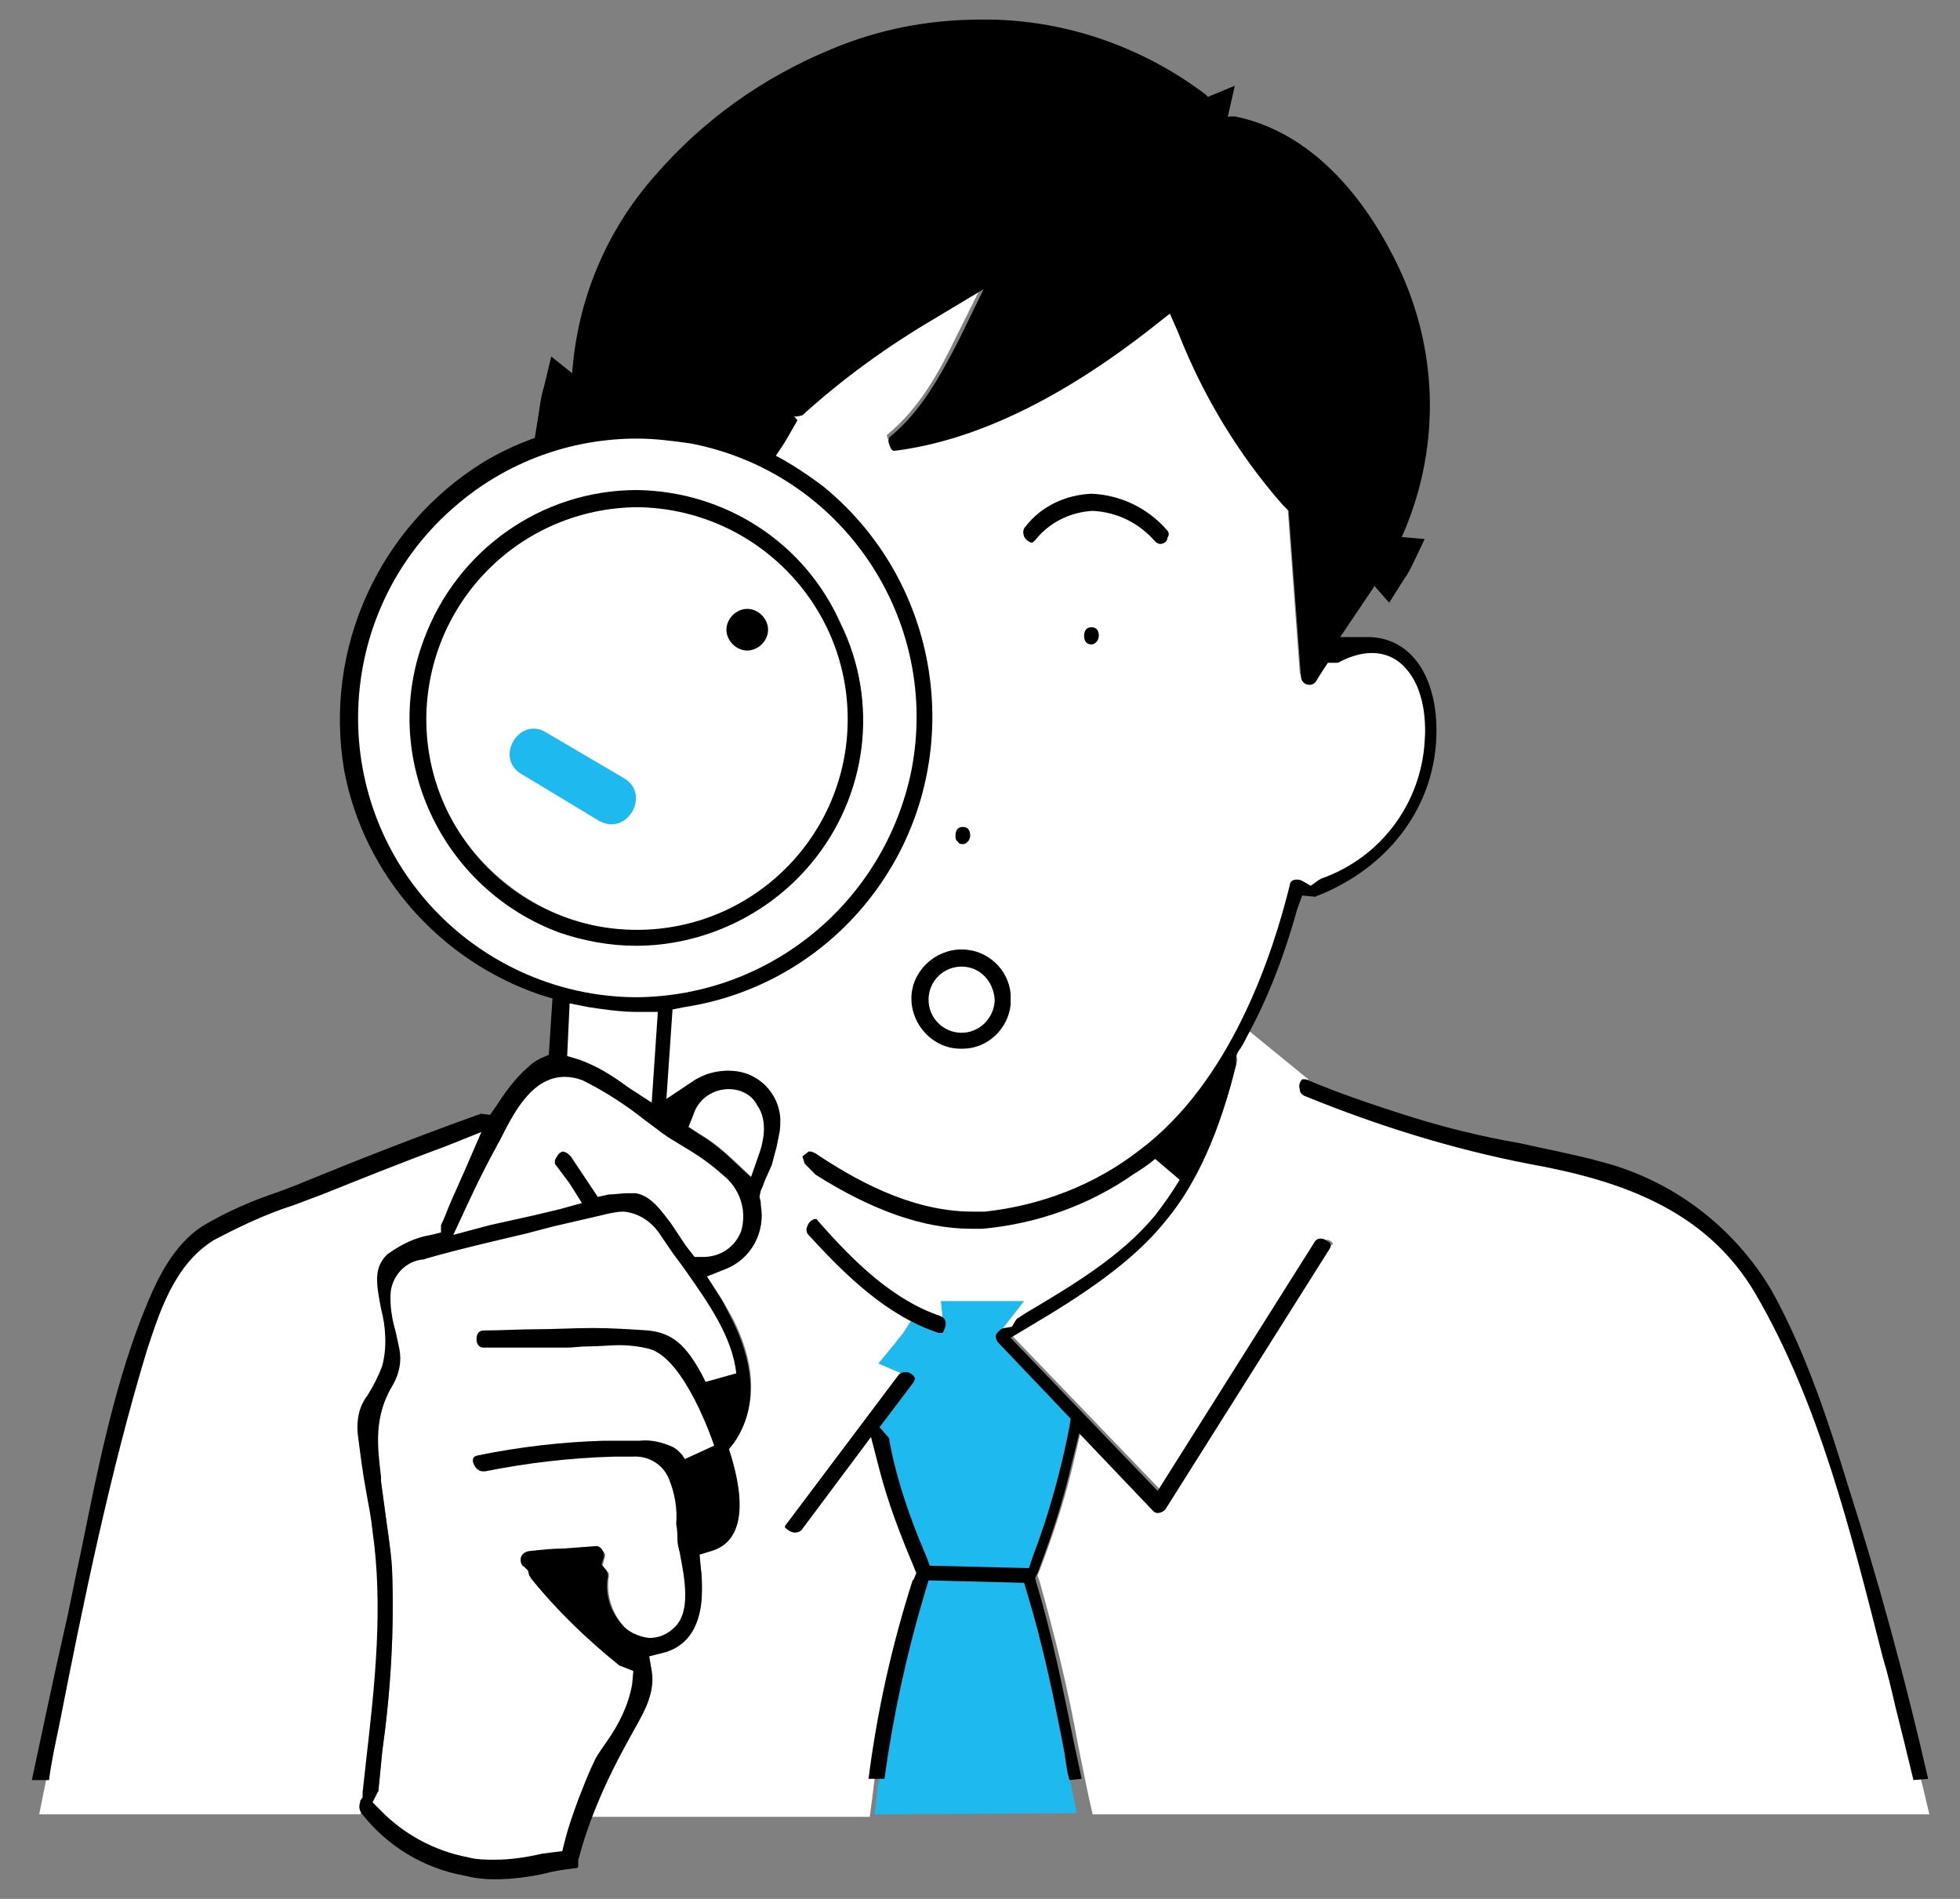
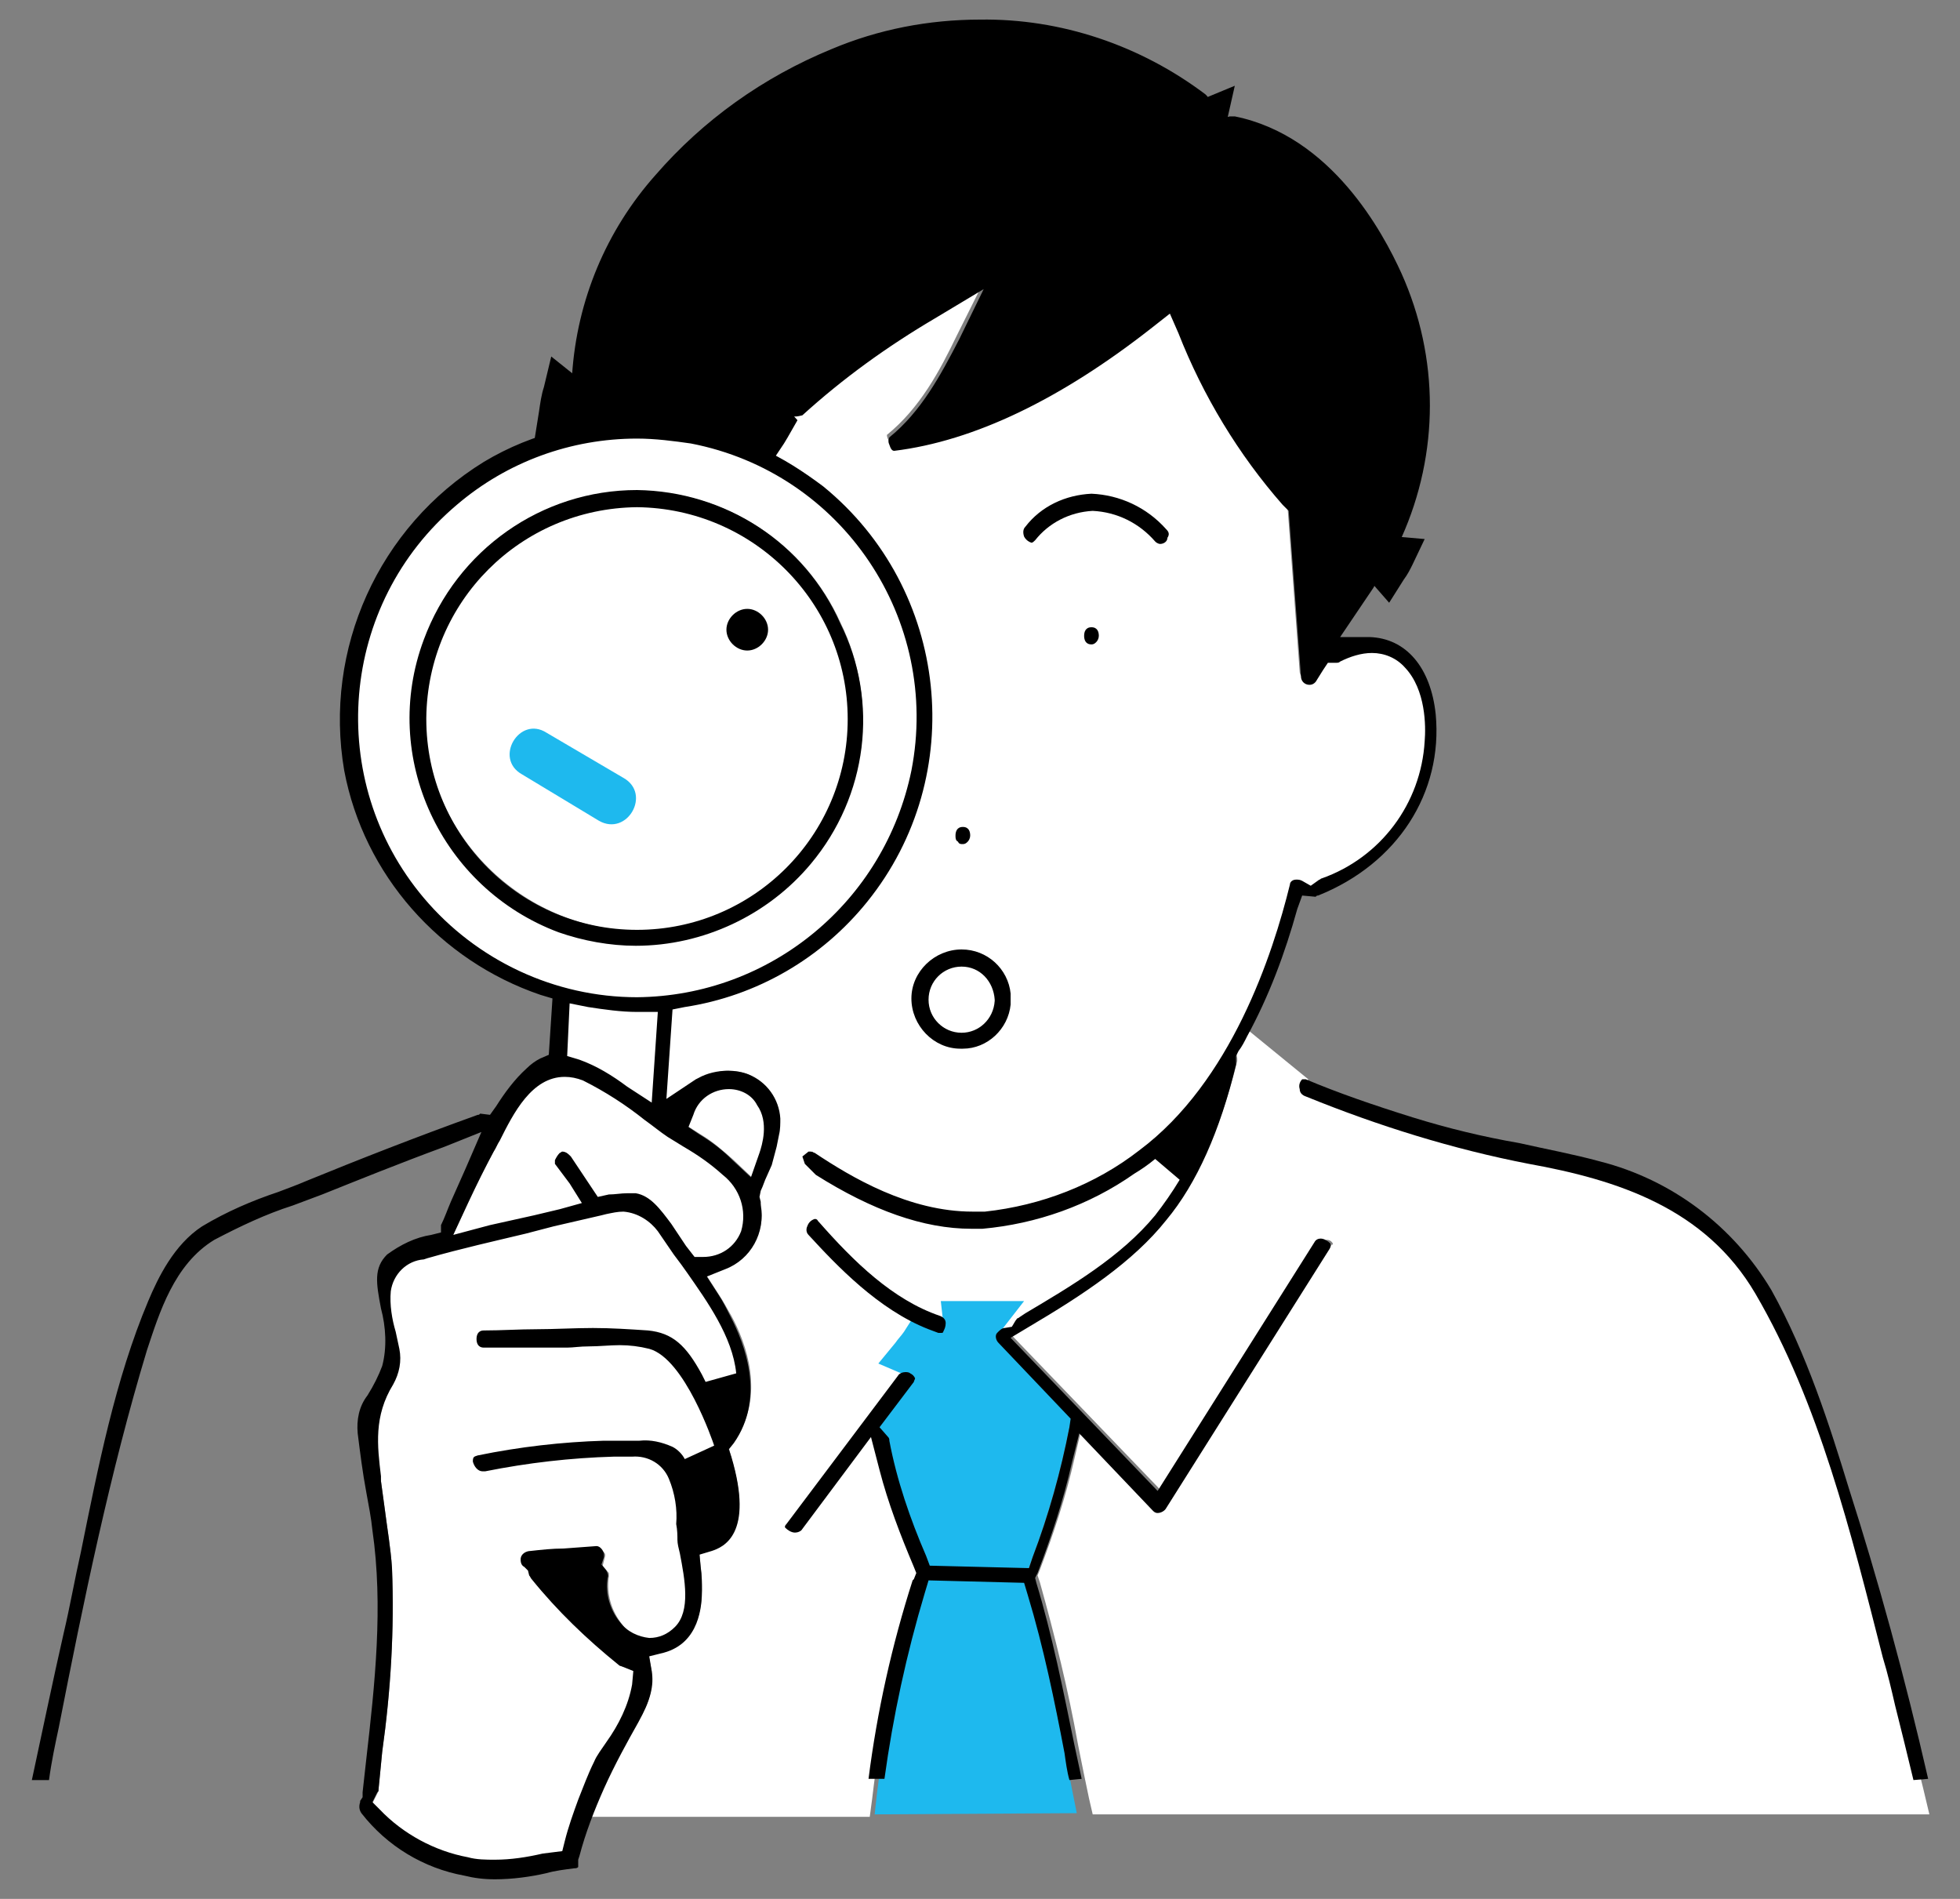
<svg xmlns="http://www.w3.org/2000/svg" version="1.1" id="レイヤー_1" x="0px" y="0px" viewBox="0 0 160 155" width="160" height="155" style="enable-background:new 0 0 160 155;" xml:space="preserve">
  <rect x="0" y="0" width="160" height="155" fill="#808080" stroke="none" />
  <style type="text/css">
	.st0{fill:#FFFFFF;}
	.st1{fill:#1EB9EE;}
</style>
  <g id="レイヤー_1_1_">
    <path class="st0" d="M50.3,142.4c1.1-1.4,1.8-3.1,2.2-4.9l0.2-1.3l-1.2-0.5c-0.1,0-0.1,0-0.2-0.1c-2.6-2.1-4.9-4.4-7-7   c0-0.1-0.1-0.1-0.1-0.2L44,128l-0.4-0.3c-0.1-0.1-0.2-0.2-0.2-0.3c0-0.3,0.4-0.3,0.5-0.3l2.7-0.3l2.6-0.2c0.1,0.1,0.2,0.2,0.2,0.3   c0,0,0,0.1,0,0.1l-0.2,0.8l0.5,0.6c0,0.1,0,0.2,0,0.3c-0.2,1.4,0.2,2.8,1.1,3.9c0.6,0.9,1.6,1.4,2.7,1.4c0.9,0,1.7-0.4,2.3-1   c1.5-1.4,0.9-4.1,0.5-6.3c-0.1-0.4-0.2-0.8-0.2-1s0-0.8,0-1.2c0.1-1.3-0.1-2.6-0.6-3.8c-0.6-1.3-1.9-2.1-3.3-2c-0.3,0-0.5,0-0.8,0   s-0.4,0-0.7,0c-3.6,0-7.2,0.4-10.7,1.1H40c-0.1,0-0.2-0.1-0.3-0.2c-0.1-0.1-0.1-0.3-0.1-0.4h0.1c3.4-0.7,6.8-1.1,10.3-1.2h1.2   c0.4,0,0.8,0,1.2,0c0.9-0.1,1.7,0.1,2.5,0.5c0.4,0.2,0.7,0.5,0.9,0.9l3-1.4c-0.2-0.7-2.5-7.2-5.5-8.1c-0.8-0.2-1.7-0.3-2.5-0.3   c-0.8,0-1.7,0.1-2.5,0.1s-1.3,0.1-1.8,0.1h-6.8c-0.1,0-0.3,0-0.3-0.3s0.2-0.3,0.3-0.3c1.4,0,2.9-0.1,4.3-0.1s3-0.1,4.5-0.1   c1.5,0,3,0,4.5,0.2c1.8,0.2,2.9,1.2,4.1,3.4l0.3,0.6l3.2-0.9c-0.3-3.1-2.4-6-4.1-8.4L56,103l-0.6-0.8l-1.3-1.9   c-0.6-1.1-1.7-1.9-3-2c-0.5,0-1,0.1-1.5,0.2l-0.4,0.1c-1.3,0.3-2.7,0.6-3.9,0.9l-2.3,0.6c-2.5,0.6-5.2,1.2-8,2l-0.3,0.1   c-1.5,0.2-2.7,1.4-2.9,2.9c-0.1,1.2,0,2.4,0.4,3.5c0.1,0.4,0.2,0.9,0.3,1.4c0.2,0.9,0,1.9-0.4,2.7c-1.7,2.7-1.4,5.2-1.1,7.8   l0.1,0.4c0.1,0.7,0.2,1.5,0.3,2.2c0.2,1.6,0.5,3.3,0.6,4.9c0.2,5-0.1,10-0.8,15c-0.1,1-0.2,2.1-0.3,3v0.1c0,0.1,0,0.1,0,0.1l-0.5,1   l0.8,0.8c2,2.1,4.6,3.5,7.4,4c0.8,0.2,1.5,0.2,2.3,0.2c1.3,0,2.7-0.2,4-0.5l0.8-0.1l1-0.2l0.3-1c0.3-1.1,0.7-2.2,1.1-3.4   s0.8-2,1.3-3C49.7,143.4,50,142.9,50.3,142.4z" />
    <path class="st0" d="M46.1,94.1c0.2,0,0.3,0.1,0.4,0.3l2.3,3.5l1.2-0.2c0.5-0.1,0.9-0.2,1.4-0.2c0.2,0,0.4,0,0.6,0   c1.1,0.2,1.7,1,2.7,2.4l0.2,0.3l1.1,1.6l0.7,1l0.9-0.1c1.5,0,2.8-0.9,3.4-2.3c0.5-1.8-0.1-3.8-1.5-5c-1-0.9-2.1-1.7-3.2-2.3   c-0.4-0.3-0.9-0.6-1.3-0.8c-0.6-0.4-1.2-0.9-1.9-1.4c-1.5-1.2-3.2-2.3-5-3.2c-0.5-0.2-1.1-0.4-1.6-0.4c-2.9,0-4.5,3.2-5.6,5.4   c-0.2,0.3-0.3,0.6-0.4,0.9c-0.7,1.3-1.4,2.7-2.1,4.2l-1.5,3.2l3.4-0.8c1.2-0.3,2.4-0.6,3.5-0.8l2.1-0.5l2.4-0.6l-2.4-3.7   C45.8,94.4,45.9,94.2,46.1,94.1z" />
    <path class="st0" d="M52.2,76c9.7-0.1,17.4-7.9,17.6-17.6c-0.1-9.7-7.9-17.5-17.6-17.6c-9.7,0.1-17.5,7.9-17.6,17.5v0.1   C34.7,68.1,42.6,75.9,52.2,76z M61.2,49.9c0.7,0,1.3,0.6,1.3,1.3s-0.6,1.3-1.3,1.3s-1.3-0.6-1.3-1.3C59.9,50.5,60.5,49.9,61.2,49.9   L61.2,49.9z M43.8,61.5c0-0.2,0.1-0.3,0.3-0.4c0.1,0,0.1,0,0.2,0.1l6.3,3.7c0.1,0.1,0.2,0.1,0.1,0.3s-0.2,0.4-0.3,0.4   c-0.1,0-0.1,0-0.2-0.1L44,61.8C43.8,61.7,43.8,61.6,43.8,61.5z" />
    <path class="st0" d="M52.2,82.2c-1.3,0-2.6-0.2-3.9-0.4l-1.9-0.3l-0.3,4.8l1.2,0.4c1.4,0.5,2.7,1.3,3.8,2.1l2.5,1.7l0.5-8.3h-1.8   L52.2,82.2z" />
-     <path class="st0" d="M30.9,124.8c-0.1-1-0.3-2-0.5-3c-0.3-1.6-0.5-3.2-0.7-4.8c-0.1-1,0.1-2.1,0.8-2.9c0.5-0.8,0.9-1.6,1.1-2.4   c0.4-1.6,0.4-3.3-0.1-4.8c-0.4-2-0.6-3.1,0.4-4c1-0.8,2.2-1.3,3.5-1.6l0.9-0.2l0.3-1.1c0.3-0.6,0.5-1.2,0.8-1.9   c0.4-0.9,0.8-1.8,1.2-2.7l1.6-3.7l-3.8,1.4c-3.8,1.4-7,2.7-10,3.9c-0.8,0.3-1.5,0.6-2.4,0.9c-2.2,0.7-4.4,1.7-6.4,2.8   c-3.4,2-4.7,6.2-5.6,9.2c-3.1,10.1-5.3,20.7-7.3,31l-1.1,5.2l-0.4,2h26.2l0.5-1l0,0l0.2-0.3v-0.4v-0.1l0.3-2.7   C31.1,137.4,31.8,131.1,30.9,124.8z" />
    <path class="st0" d="M83.2,107.7c0,0,0.1-0.1,0.1-0.1l0.6-0.4c3.7-2.2,7.8-4.7,10.7-8.1c0.7-0.9,1.4-1.9,2-2.9L94.2,94   c-0.6,0.5-1.1,0.9-1.6,1.2c-3.6,2.5-7.9,4-12.3,4.4c-0.3,0-0.6,0-0.9,0c-3.8,0-8-1.5-12.5-4.4l0,0l-0.6-0.4c-0.1,0-0.1-0.1-0.2-0.2   l-0.1-0.3l0.3-0.3c0,0,0.1,0,0.1,0.1c3.1,2.1,7.8,4.9,13,4.9c0.3,0,0.7,0,1,0c4.6-0.5,9.1-2.2,12.8-5.1c7.6-5.7,11-16.1,12.4-21.8   c0,0,0-0.1,0-0.1c0,0,0.1,0,0.1,0c0.1,0,0.2,0,0.3,0.1l0.9,0.5l0.8-0.6l0.1-0.1c4.9-1.8,8.3-6.3,8.6-11.5c0.1-1.6,0-4.5-1.7-6.2   c-0.8-0.8-1.9-1.3-3-1.3c-1,0-1.9,0.3-2.8,0.7c-0.1,0-0.1,0.1-0.2,0h-0.9l-1,1.5c-0.1,0.2-0.2,0.2-0.3,0.2s-0.3,0-0.4-0.4l-1-13.6   l-0.5-0.5l-0.1-0.1c-3.6-4.1-6.4-8.8-8.4-14l-0.8-2.1l-1.8,1.4c-7.4,5.8-14.4,9.2-20.9,10c-0.1-0.1-0.2-0.3-0.2-0.5   c2.7-2.2,4.3-5.2,5.7-8.1l2.6-5.2l-4.9,3c-3.9,2.3-7.5,5-10.8,8c-0.1,0.1-0.2,0.1-0.2,0.1c-0.1,0-0.3-0.1-0.3-0.2l-1.5-1.7   l-1.4,2.3l-0.3,0.5l-1,1.6l1.8,0.8c1.8,0.8,3.5,1.9,5,3.1c10.2,8.3,11.7,23.2,3.5,33.4c-3.7,4.5-8.8,7.5-14.6,8.5l-1.3,0.2   l-0.5,8.3l3-2l0.1-0.1c0.7-0.4,1.5-0.6,2.2-0.6c0.5,0,1.1,0.1,1.6,0.3c1.3,0.6,2.3,1.8,2.4,3.3c0,0.4,0,0.8-0.1,1.2l-0.1,0.6   L63,92.8c0.2-1,0-2.1-0.5-3c-0.6-0.9-1.6-1.4-2.7-1.4c-1.4,0-2.7,0.9-3.2,2.3l-0.5,1.2l1.1,0.7c1,0.6,1.8,1.3,2.7,2.1l1.9,1.8   l0.8-2.5c0-0.1,0-0.1,0.1-0.2l0.3,0.7l-0.1,0.2l-0.4,0.9L62.1,97l-0.2,0.5L62,98c0,0.1,0.1,0.3,0.1,0.3c0.4,2.1-0.7,4.1-2.7,4.9   l-1.8,0.8l1.1,1.7c0.4,0.6,0.7,1.2,1,1.7c1.2,2.2,2.8,6.5,0.3,10.1l-0.5,0.7l0.2,0.8c1.8,6.1-0.6,7-1.4,7.3l-1.2,0.4l0.1,1.3   c0.1,0.7,0.1,1.3,0.1,1.8c0,1.2-0.2,4-2.9,4.7l-1.5,0.4l0.3,1.5c0.1,1.4-0.2,2.8-1.1,4c-0.9,1.6-1.9,3.4-2.9,5.5l-1.1,2.4H71   l0.2-1.5c0.7-6,1.9-11.9,3.7-17.7l0,0l0.3-0.7l-0.3-0.6c-1.1-2.5-2.1-5.2-2.8-7.8l-0.9-3.4l-6,8.1c-0.1,0.1-0.2,0.2-0.4,0.2   c-0.2,0-0.3-0.1-0.5-0.2l9.1-12.1c0.1-0.1,0.2-0.2,0.3-0.2c0.1,0,0.2,0,0.3,0.1l1.1,0.5l0.8-0.9c0.3-0.4,0.6-0.8,0.9-1.3l0.7-1.1   h3.7l0.5-0.6c0.1-0.1,0.2-0.2,0.3-0.2l0.7-0.2L83.2,107.7z M89.2,52.1c-0.1,0-0.3,0-0.3-0.3s0.2-0.3,0.3-0.3s0.3,0,0.3,0.3   S89.4,52,89.2,52.1L89.2,52.1z M84.2,43.1c1.2-1.6,3.1-2.5,5.2-2.5c2.2,0.1,4.3,1.1,5.8,2.8c0.1,0.1,0.1,0.2,0.1,0.3   c-0.1,0.2-0.2,0.3-0.4,0.3c0,0-0.1-0.1-0.1-0.1c-1.3-1.6-3.3-2.5-5.3-2.6c-2,0.1-3.8,1-4.9,2.6l-0.1,0.1c-0.1-0.1-0.3-0.2-0.3-0.4   C84.1,43.3,84.1,43.1,84.2,43.1L84.2,43.1z M78.8,67.7c0.1,0,0.3,0,0.3,0.3s-0.2,0.3-0.3,0.3s-0.3,0-0.3-0.3S78.7,67.7,78.8,67.7z    M78.8,77.7c1.9,0.1,3.4,1.5,3.6,3.3v0.1v0.1c0,0,0,0.1,0,0.1v0.2c0,0,0,0.1,0,0.1v0.1v0.1c-0.2,1.9-1.7,3.3-3.6,3.3h-0.1   c-2.1,0-3.7-1.7-3.7-3.8S76.7,77.6,78.8,77.7L78.8,77.7z M76.2,107.9c-4-1.6-7.4-5.1-9.6-7.6c-0.1-0.1-0.1-0.2-0.1-0.3   c0.1-0.2,0.2-0.3,0.3-0.3l0.1,0.1c2.9,3.3,6.1,6.5,10.1,7.8c0.1,0,0.2,0.1,0.2,0.3v0.6L76.2,107.9z" />
    <path class="st0" d="M157,146c-0.6-2.4-1.2-4.8-1.7-7.1c-0.3-1.3-0.6-2.6-1-3.9c-2.6-10.2-5.2-20.8-10.4-29.8   c-4.1-7.2-11.4-9.4-18.8-10.8c-6.2-1.2-12.3-3-18.1-5.5c-0.2-0.1-0.3-0.2-0.3-0.3c0-0.2,0-0.4,0.1-0.5l-4.9-4   c-0.2,0.4-0.4,0.8-0.7,1.2l-0.3,0.5l0.1,0.6c0,0.1,0,0.1,0,0.2c-1.3,5.3-3.2,9.6-5.6,12.6c-2.7,3.4-6.8,6-11.1,8.6l-1.8,1.1   L95.1,122l13-20.6c0.1-0.2,0.2-0.2,0.2-0.2c0.2,0,0.4,0.1,0.5,0.3c0,0.1,0,0.1-0.1,0.1l-13.3,21.1c-0.1,0.1-0.2,0.2-0.4,0.2   c-0.1,0-0.1,0-0.2-0.1l-6.4-6.7l-0.7,3c-0.7,3.1-1.7,6.1-2.8,9l-0.2,0.5l0.2,0.6c1.2,4.3,2.3,8.7,3.1,13.2c0.3,1.5,0.6,3,0.9,4.4   l0.3,1.3h68.3L157,146z" />
    <path class="st0" d="M78.7,84.4L78.7,84.4c1.6,0,2.9-1.3,3-2.9v-0.2c-0.1-1.6-1.4-2.9-3-2.9c-1.7,0-3,1.3-3,3S77.1,84.4,78.7,84.4   L78.7,84.4z" />
    <path class="st0" d="M52.2,81.6L52.2,81.6c11.1-0.2,20.6-7.9,22.8-18.7c2.4-12.6-5.9-24.7-18.4-27.1s-24.7,5.9-27.1,18.4   c-0.8,4-0.5,8.1,0.9,12C33.7,75.3,42.4,81.4,52.2,81.6z M49.2,40.4c1-0.2,2.1-0.3,3.1-0.3c7.1,0.1,13.4,4.3,16.3,10.7   c3.1,6.3,2.2,13.9-2.3,19.2c-3.5,4.1-8.7,6.5-14.1,6.5c-2.1,0-4.2-0.4-6.2-1.1c-9.5-3.5-14.3-13.9-10.9-23.4   C37.3,46,42.7,41.5,49.2,40.4L49.2,40.4z" />
    <path class="st1" d="M71.4,148.1l0.2-1.8c0.7-5.6,1.9-11.1,3.5-16.5l0.3-1.2l8.2,0.2l0.3,1.1c1.3,4.3,2.1,8.7,3,12.9v0.1l0.6,3.1   l0.4,2L71.4,148.1z" />
    <path class="st1" d="M75.4,127.9l-0.4-1c-1.4-3-2.4-6.2-3-9.4c0-0.1,0-0.1,0-0.1l-0.9-1l2.9-3.9v-0.1c-0.1-0.1-0.2-0.1-0.2-0.2   l-2.1-0.9l1.4-1.7c0.2-0.3,0.5-0.6,0.7-0.9l0.7-1.1l1.2,0.5c0.3,0.1,0.5,0.2,0.8,0.3c0,0,0.1,0,0.2,0l0.3,0.2l-0.2-0.2   c0.1-0.1,0.2-0.2,0.2-0.4l-0.2-1.8h6.8l-2.1,2.7c-0.2,0.2-0.1,0.4,0,0.5l6,6.3l-0.2,0.8c-0.7,3.6-1.7,7.1-3,10.6l-0.4,1.1   L75.4,127.9z" />
    <path d="M105.9,41c0-0.2-0.1-0.3-0.3-0.4l-0.4-0.1l-0.3-0.3c-3.8-4.4-6.7-9.5-8.7-15l-0.2-0.5l0.1-0.5l0,0c0,0-0.1-0.1-0.1-0.1   c-0.1-0.2-0.3-0.2-0.5-0.3c-0.1,0-0.2,0.1-0.3,0.1c-5.9,5-11.4,8.4-16.5,10.2l-4.3,1.5l2.3-3.9c0.8-1.3,1.5-2.8,2.2-4.2   c0.9-1.9,1.9-3.8,3.1-5.6c0.1-0.1,0.1-0.1,0-0.2c-0.1-0.2-0.3-0.3-0.5-0.3c-0.1,0-0.1,0-0.2,0c-6.2,3.1-11.9,7-17,11.6   c-0.1,0.1-0.2,0.2,0,0.4l0.8,0.9l-0.8,1.4l-0.3,0.5l-0.8,1.2L62,37c-3.2-1.4-6.6-2.2-10.1-2.2c-2,0-4,0.2-5.9,0.7l-2.4,0.6l0.4-2.5   c0.1-0.7,0.2-1.4,0.4-2l0.6-2.5l2,1.6c0.1,0,0.2,0.1,0.2,0.1c0.3,0,0.5-0.1,0.6-0.4c0,0,0,0,0,0C49.2,13.8,65.9,2.6,80.6,2.6   c6.1-0.1,12,1.9,16.8,5.6c0.1,0.1,0.2,0.1,0.3,0.1c0.1,0,0.2,0,0.2-0.1l2.9-1.2l-0.7,3.1c0,0.1,0,0.2,0,0.2l0,0h0.1   c5.2,1,9.3,4.4,12.1,9.7c3.6,6.9,4.1,16.3,1.2,22.9c-0.1,0.1-0.1,0.3,0,0.5c0.1,0.2,0.3,0.3,0.5,0.4l2.3,0.2l-1,2.1   c-0.2,0.4-0.4,0.8-0.7,1.2l-1.2,1.9l-1.4-1.6c-0.1-0.1-0.3-0.2-0.5-0.2c-0.1,0-0.2,0-0.3,0.2l-4.3,6.4L105.9,41z" />
    <path class="st1" d="M42.6,63.2l6.3,3.8c2.3,1.3,4.3-2.2,2-3.5l-6.3-3.7C42.4,58.4,40.3,61.9,42.6,63.2z" />
    <path d="M51.9,77.2c-2.1,0-4.3-0.4-6.3-1.1C36,72.5,31,61.8,34.6,52.2C37.3,44.9,44.2,40,52,40c7.2,0.1,13.7,4.3,16.6,10.9   c3.2,6.4,2.2,14.1-2.4,19.6C62.7,74.7,57.4,77.2,51.9,77.2L51.9,77.2z M52,41.4c-9.5,0.1-17.1,7.7-17.2,17.2v0.1   c0,9.5,7.7,17.2,17.2,17.2s17.2-7.7,17.2-17.2C69.2,49.2,61.5,41.5,52,41.4L52,41.4L52,41.4z" />
    <path d="M89.1,52.6c-0.5,0-0.6-0.4-0.6-0.7s0.1-0.7,0.6-0.7s0.6,0.4,0.6,0.7c0,0.2-0.1,0.4-0.2,0.5C89.4,52.5,89.3,52.6,89.1,52.6z   " />
    <path d="M78.4,85.6c-2.2,0-4-1.9-4-4.1s1.9-4,4.1-4c2.1,0,3.8,1.6,4,3.6v0.1c0,0.1,0,0.2,0,0.2v0.1c0,0.1,0,0.2,0,0.2V82   c-0.2,2-1.9,3.6-3.9,3.6L78.4,85.6z M78.5,78.9c-1.5,0-2.7,1.2-2.7,2.7s1.2,2.7,2.7,2.7c1.4,0,2.6-1.1,2.7-2.6v-0.1   C81.1,80.1,80,78.9,78.5,78.9z" />
    <path d="M78.6,68.9c-0.2,0-0.3,0-0.4-0.2C78,68.6,78,68.4,78,68.2c0-0.3,0.1-0.7,0.6-0.7s0.6,0.4,0.6,0.7c0,0.2-0.1,0.4-0.2,0.5   C78.9,68.8,78.8,68.9,78.6,68.9z" />
    <path d="M94.7,44.4c0,0-0.2,0-0.4-0.2c-1.3-1.5-3.1-2.4-5.1-2.5c-1.9,0.1-3.6,1-4.7,2.4c-0.1,0.1-0.2,0.2-0.3,0.2   c-0.3-0.1-0.5-0.3-0.6-0.5c-0.1-0.3-0.1-0.6,0.1-0.8c1.3-1.7,3.3-2.6,5.4-2.7c2.3,0.1,4.5,1.1,6.1,2.9c0.2,0.2,0.3,0.4,0.1,0.7   C95.3,44.2,95,44.4,94.7,44.4z" />
    <path d="M61,53.1c-0.9,0-1.7-0.8-1.7-1.7s0.8-1.7,1.7-1.7s1.7,0.8,1.7,1.7S61.9,53.1,61,53.1L61,53.1z" />
    <path d="M156.2,145.3c-0.5-2.1-1-4.1-1.5-6.1c-0.3-1.3-0.6-2.6-1-3.9c-2.6-10.2-5.2-20.8-10.4-29.7c-4.1-7-11.3-9.3-18.5-10.6   c-6.2-1.2-12.3-3.1-18.2-5.5c-0.3-0.1-0.5-0.3-0.5-0.6c-0.1-0.3,0-0.6,0.2-0.8c0,0,0.1,0,0.1,0c0.1,0,0.2,0,0.2,0   c2.6,1.1,5.5,2.1,8.7,3.1c2.9,0.9,5.8,1.6,8.7,2.1c2.2,0.5,4.4,0.9,6.6,1.5c5.9,1.5,10.9,5.3,14,10.5c2.9,5.2,4.8,11.2,6.3,16.1   c2.4,7.5,4.6,15.5,6.5,23.8L156.2,145.3z" />
    <path d="M40.4,153.4c-0.9,0-1.7-0.1-2.5-0.3c-3.3-0.6-6.3-2.4-8.4-5.1c-0.2-0.3-0.2-0.6-0.1-0.9v-0.1l0.2-0.3v-0.4l0,0   c0.1-0.9,0.2-1.8,0.3-2.7c0.7-6.1,1.4-12.5,0.5-18.7c-0.1-1-0.3-2-0.5-3.1c-0.3-1.6-0.5-3.2-0.7-4.8c-0.1-1.1,0.1-2.2,0.8-3.1   c0.5-0.8,0.9-1.6,1.2-2.4c0.4-1.5,0.3-3.2-0.1-4.7c-0.4-2.1-0.6-3.3,0.5-4.4c1.1-0.8,2.3-1.4,3.6-1.6l0.8-0.2L36,100   c0.3-0.6,0.5-1.2,0.8-1.9c0.4-0.9,0.8-1.8,1.2-2.7l1.3-3l-3,1.2c-3.8,1.4-7,2.7-10,3.9c-0.8,0.3-1.6,0.6-2.4,0.9   c-2.2,0.7-4.3,1.7-6.4,2.8c-3.3,2-4.5,6-5.5,9C9,120.1,6.8,130.8,4.8,141c-0.3,1.4-0.6,2.8-0.8,4.3H2.6c0.8-3.7,1.6-7.6,2.6-12   c0.5-2.1,0.9-4.4,1.4-6.6c1.4-6.9,2.8-14.1,5.5-20.5c0.8-1.9,2.1-4.6,4.4-6.1c2-1.2,4.1-2.1,6.2-2.8c0.8-0.3,1.6-0.6,2.3-0.9   c4.4-1.8,9-3.6,14-5.4c0.1,0,0.1,0,0.2-0.1l0.8,0.1l0.5-0.7c0.7-1.1,1.5-2.2,2.5-3.1c0.3-0.3,0.7-0.6,1.1-0.8l0.7-0.3l0.3-4.6   l-1-0.3c-8.2-2.8-14.4-9.8-16-18.3c-1.7-9.9,2.8-19.9,11.4-25.2c2-1.2,4.2-2.1,6.4-2.6c2-0.5,4-0.7,6-0.7c3.5,0,7,0.8,10.2,2.2   c1.8,0.8,3.5,1.9,5.1,3.1c10.3,8.4,11.9,23.6,3.6,33.9c-3.7,4.6-9,7.7-14.9,8.6l-1,0.2l-0.5,7.3l2.4-1.6l0.2-0.1   c0.7-0.4,1.6-0.6,2.4-0.6c0.6,0,1.2,0.1,1.7,0.3c1.5,0.6,2.5,2,2.6,3.6c0,0.4,0,0.9-0.1,1.3l-0.2,1L63,95.1L62.6,96   c-0.2,0.4-0.3,0.8-0.5,1.2L62,97.7l0.1,0.4c0,0.1,0,0.1,0,0.2v0.1c0.4,2.2-0.8,4.4-2.9,5.2l-1.5,0.6l0.9,1.4c0.4,0.6,0.7,1.2,1,1.8   c1.2,2.3,2.9,6.7,0.3,10.4l-0.4,0.5l0.2,0.6c1.9,6.4-0.7,7.4-1.6,7.7l-1,0.3l0.1,1c0.1,0.7,0.1,1.3,0.1,1.9c0,1.3-0.2,4.3-3.1,5.1   l-1.2,0.3l0.2,1.2c0.2,1.2-0.1,2.4-1.1,4.2c-0.9,1.6-1.9,3.4-2.8,5.4c-0.8,1.8-1.5,3.6-2,5.5l-0.1,0.3v0.3c0,0.1,0,0.2,0,0.3   c-0.1,0.1-0.2,0.1-0.3,0.1c-0.8,0.1-1.6,0.2-2.3,0.4C43.3,153.2,41.8,153.4,40.4,153.4z M50.9,98.9c-0.5,0-0.9,0.1-1.4,0.2   l-0.4,0.1c-1.3,0.3-2.6,0.6-3.9,0.9l-2.3,0.6c-2.5,0.6-5.2,1.2-8,2l-0.3,0.1c-1.4,0.1-2.5,1.2-2.7,2.6c-0.1,1.1,0.1,2.3,0.4,3.3   c0.1,0.5,0.2,0.9,0.3,1.4c0.2,1,0,2-0.5,2.9c-1.6,2.6-1.3,5-1,7.5v0.4c0.1,0.7,0.2,1.5,0.3,2.2c0.2,1.6,0.5,3.3,0.6,4.9   c0.2,5-0.1,10-0.8,15c-0.1,1-0.2,2.1-0.3,3.1l0,0c0,0.1,0,0.1-0.1,0.2l-0.4,0.8l0.6,0.6c1.9,2,4.5,3.4,7.2,3.9   c0.7,0.2,1.5,0.2,2.2,0.2c1.3,0,2.6-0.2,3.9-0.5l0.8-0.1l0.8-0.1l0.2-0.8c0.3-1.2,0.7-2.3,1.1-3.4c0.4-1,0.8-2.1,1.3-3.1   c0.2-0.5,0.6-1,1-1.6c1-1.4,1.8-3,2.1-4.7l0.1-1.1l-1-0.4c-0.1,0-0.2-0.1-0.2-0.1c-2.6-2.1-5-4.4-7.1-7c-0.1-0.1-0.1-0.2-0.2-0.3   l-0.1-0.4l-0.3-0.3c-0.2-0.1-0.3-0.3-0.3-0.6c0-0.5,0.5-0.7,0.8-0.7c0.9-0.1,1.8-0.2,2.7-0.2l2.7-0.2l0,0c0.3,0,0.6,0.4,0.6,0.7   c0,0.1,0,0.1,0,0.2l-0.2,0.6l0.4,0.5c0.1,0.2,0.2,0.4,0.1,0.6c-0.2,1.3,0.2,2.6,1,3.6c0.6,0.8,1.5,1.2,2.4,1.3   c0.8,0,1.5-0.3,2.1-0.9c1.3-1.3,0.8-3.9,0.4-6c-0.1-0.4-0.2-0.8-0.2-1.1s0-0.8-0.1-1.3c0.1-1.2-0.1-2.5-0.6-3.7   c-0.5-1.2-1.7-1.9-3-1.8c-0.3,0-0.5,0-0.8,0s-0.5,0-0.7,0c-3.5,0.1-7,0.5-10.5,1.2h-0.2c-0.4,0-0.7-0.4-0.8-0.8   c0-0.4,0.1-0.4,0.4-0.5c3.4-0.7,6.9-1.1,10.3-1.2H51c0.4,0,0.8,0,1.2,0c0.9-0.1,1.8,0.1,2.7,0.5c0.4,0.2,0.8,0.6,1,1l2.4-1.1   c-0.1-0.3-2.4-7.1-5.3-7.9c-0.8-0.2-1.6-0.3-2.4-0.3c-0.8,0-1.7,0.1-2.5,0.1s-1.3,0.1-1.8,0.1h-6.8c-0.5,0-0.6-0.4-0.6-0.7   s0.1-0.7,0.6-0.7c1.4,0,2.9-0.1,4.3-0.1s3.1-0.1,4.6-0.1c1.5,0,3,0.1,4.5,0.2c2,0.2,3.1,1.2,4.4,3.6c0.1,0.2,0.2,0.4,0.3,0.6   l2.5-0.7c-0.3-3-2.4-5.9-4-8.2l-0.5-0.7l-0.6-0.8l-1.3-1.9C53.1,99.7,52.1,99,50.9,98.9z M51.2,97.4c0.2,0,0.4,0,0.7,0   c1.2,0.2,2,1.3,2.9,2.5l0.2,0.3l1,1.5l0.7,0.9h0.7c1.4,0,2.6-0.8,3.1-2.1c0.5-1.7-0.1-3.5-1.5-4.6c-1-0.9-2-1.6-3.2-2.3l-1.3-0.8   c-0.6-0.4-1.2-0.9-1.9-1.4c-1.5-1.2-3.2-2.3-5-3.2c-0.5-0.2-1-0.3-1.5-0.3c-2.7,0-4.2,3-5.3,5.2c-0.2,0.3-0.3,0.6-0.5,0.9   c-0.7,1.3-1.4,2.7-2.1,4.2l-1.2,2.6L40,100l3.6-0.8l2.1-0.5l1.8-0.5l-1-1.6L45.3,95c0-0.1,0-0.2,0-0.3c0.1-0.2,0.2-0.4,0.4-0.6   c0.1,0,0.1-0.1,0.2-0.1c0.3,0,0.5,0.2,0.7,0.4l2.2,3.3l0.9-0.2C50.2,97.5,50.7,97.4,51.2,97.4z M59.5,88.9c-1.3,0-2.5,0.8-2.9,2.1   l-0.4,1l0.9,0.6c1,0.6,1.9,1.3,2.7,2.1l1.5,1.4l0.7-2c0.2-0.6,0.8-2.5-0.2-3.9C61.4,89.4,60.5,88.9,59.5,88.9z M46.3,86.2l1,0.3   c1.4,0.5,2.7,1.3,3.9,2.2l2,1.3l0.5-7.4h-1.5H52c-1.3,0-2.7-0.2-4-0.4l-1.5-0.3L46.3,86.2z M52,35.8c-5.4,0-10.6,1.9-14.7,5.4   c-9.6,8.1-10.8,22.5-2.7,32.1c4.3,5.1,10.7,8.1,17.4,8.1c10.9-0.1,20.2-7.8,22.4-18.5c2.4-12.3-5.6-24.3-18-26.7   C55,36,53.5,35.8,52,35.8z M87.3,145.3c-0.2-0.7-0.3-1.5-0.4-2.2c-0.8-4.2-1.7-8.6-3-12.9l-0.3-1l-7.8-0.2l-0.3,1   c-1.5,5-2.6,10.1-3.3,15.2h-1.3c0.7-5.5,1.9-10.9,3.6-16.2l0.1-0.1l0.2-0.5l-0.2-0.5c-1.1-2.6-2.1-5.2-2.8-7.9l-0.7-2.7l-5.6,7.5   c-0.1,0.2-0.4,0.3-0.6,0.3c-0.3,0-0.6-0.2-0.8-0.4c0,0-0.1-0.1,0.1-0.3l9.1-12.1c0.1-0.2,0.4-0.3,0.6-0.3c0.1,0,0.3,0,0.4,0.1   c0.2,0.1,0.3,0.2,0.4,0.4c0,0.1-0.1,0.2-0.1,0.3l-2.8,3.7l0.7,0.8c0.1,0.1,0.1,0.2,0.1,0.3c0.6,3.2,1.7,6.4,3,9.4l0.3,0.8l8.1,0.2   l0.3-0.9c1.3-3.4,2.3-7,3-10.6l0.1-0.7l-5.9-6.2c-0.2-0.2-0.3-0.6-0.1-0.8c0,0,0,0,0.1-0.1c0.1-0.1,0.3-0.3,0.5-0.3l0.6-0.1   l0.3-0.5c0.1-0.1,0.1-0.2,0.2-0.2l0.6-0.4c3.7-2.2,7.8-4.6,10.6-8c0.7-0.9,1.4-1.9,2-2.9l-2-1.7c-0.6,0.5-1.2,0.9-1.7,1.2   c-3.7,2.6-8,4.1-12.4,4.5c-0.3,0-0.6,0-0.9,0c-3.9,0-8.1-1.5-12.7-4.4L66,95.3c-0.1-0.1-0.2-0.2-0.3-0.3l-0.2-0.6l0.5-0.4   C66,94,66.1,94,66.2,94c0.1,0,0.2,0.1,0.3,0.1c3,2,7.7,4.8,12.9,4.8h1c4.6-0.5,9-2.2,12.6-5c7.5-5.6,10.9-16,12.3-21.7   c0-0.2,0.2-0.4,0.5-0.4c0,0,0,0,0,0c0.2,0,0.3,0,0.5,0.1l0.7,0.4l0.7-0.5c0.1,0,0.1-0.1,0.2-0.1c4.8-1.7,8.1-6.1,8.4-11.2   c0.1-1.2,0.1-4.2-1.6-6c-0.7-0.8-1.7-1.2-2.7-1.2c-0.9,0-1.8,0.3-2.6,0.7c-0.1,0.1-0.2,0.1-0.3,0.1h-0.7l-0.4,0.6l-0.5,0.8   c-0.1,0.2-0.3,0.4-0.6,0.4c-0.4,0-0.7-0.3-0.7-0.7l-1-13.5l-0.4-0.4l-0.1-0.1c-3.6-4.1-6.5-8.9-8.5-14l-0.7-1.6l-1.4,1.1   c-7.5,5.9-14.6,9.3-21.1,10.1l0,0c-0.2,0-0.3-0.2-0.4-0.5c-0.1-0.2-0.1-0.4,0-0.6c2.6-2.1,4.2-5.1,5.7-8l2-4.1l-4,2.4   c-3.9,2.3-7.5,4.9-10.8,7.9C65.1,34,65,34,64.8,34c-0.2,0-0.4-0.1-0.6-0.3c-0.4-0.4-0.1-0.7,0-0.8c5.2-4.6,10.9-8.5,17.1-11.6   c0.1,0,0.2-0.1,0.3-0.1c0.3,0,0.6,0.2,0.8,0.5c0.1,0.1,0.1,0.2-0.1,0.5c-1.1,1.8-2.2,3.6-3.1,5.5c-0.7,1.4-1.4,2.9-2.3,4.3   l-1.9,3.2l3.6-1.3c5.1-1.8,10.6-5.2,16.4-10.2c0.1-0.1,0.3-0.2,0.5-0.2c0.3,0,0.5,0.2,0.7,0.4c0.1,0.1,0.1,0.2,0.1,0.4l-0.1,0.4   l0.2,0.4c1.9,5.4,4.9,10.5,8.6,14.9l0.2,0.2l0.3,0.1c0.3,0.1,0.5,0.3,0.5,0.6l0.9,12.2l2.2-3.2l1.7-2.5c0.1-0.2,0.3-0.3,0.6-0.3   c0.3,0,0.5,0.1,0.7,0.3c0.1,0.2,0.2,0.3,0,0.6l-2.7,4l2.4,0c3,0.1,5,2.5,5.4,6.3c0.6,6.4-3.1,12.2-9.6,14.8c-0.1,0-0.1,0-0.2,0.1   l-1.1-0.1l-0.4,1.1c-1,3.6-2.3,7.1-4.1,10.4c-0.2,0.4-0.4,0.8-0.7,1.2l-0.2,0.4v0.4c0,0.1,0,0.2,0,0.3c-1.3,5.4-3.2,9.7-5.7,12.7   c-2.7,3.4-6.8,6.1-11.2,8.7l-1.5,0.9l12,12.5l12.8-20.3c0.1-0.2,0.3-0.3,0.5-0.3c0.3,0,0.6,0.2,0.8,0.4c0,0.1,0.1,0.2-0.1,0.5   l-13.3,21.1c-0.1,0.2-0.4,0.4-0.7,0.4c-0.2,0-0.3-0.1-0.4-0.2l-6-6.3l-0.6,2.4c-0.7,3.1-1.7,6.1-2.8,9l-0.2,0.4l0.1,0.4   c1.3,4.3,2.2,8.8,3.1,13.2c0.2,0.9,0.4,1.9,0.6,2.8L87.3,145.3z" />
    <path d="M114,44.1c-0.3-0.1-0.6-0.2-0.7-0.5c-0.1-0.2-0.1-0.5,0-0.7c2.9-6.5,2.4-15.8-1.2-22.6c-2.7-5.2-6.8-8.6-11.9-9.6   c-0.1,0-0.2-0.1-0.3-0.2c-0.1-0.1-0.1-0.3,0-0.4l0.1-0.5l0.4-0.1c0.1,0,0.2,0,0.2,0c0.1,0,0.1,0,0.2,0c7.9,1.6,12.1,9.5,13.6,12.8   c3.1,6.9,3.1,14.7,0,21.6c-0.1,0.2-0.2,0.2-0.3,0.2L114,44.1z M47.2,31.1c-0.1,0-0.3,0-0.4-0.1c0,0-0.1-0.1-0.1-0.4   c0.4-6.1,2.8-11.8,6.8-16.3c3.9-4.5,8.8-8,14.4-10.3c3.8-1.6,7.9-2.4,12.1-2.4c6.6-0.1,13.1,2.1,18.4,6.1c0.2,0.2,0.2,0.2,0.2,0.3   l-0.1,0.4L98,8.6c-0.1,0-0.2,0.1-0.3,0.1c-0.2,0-0.3-0.1-0.5-0.2c-4.8-3.7-10.6-5.6-16.6-5.5c-14.6,0-31.1,11-32.5,27.5   C48.1,30.8,47.7,31.1,47.2,31.1L47.2,31.1z" />
    <path d="M76.8,108.8c-0.1,0-0.2,0-0.2,0c-0.3-0.1-0.5-0.2-0.8-0.3c-4.1-1.6-7.5-5.2-9.8-7.7c-0.2-0.2-0.2-0.5-0.1-0.7   c0.1-0.3,0.3-0.5,0.6-0.6l0,0c0.1,0,0.2,0,0.3,0.2c2.9,3.3,6.1,6.4,9.9,7.7c0.3,0.1,0.5,0.3,0.5,0.6c0,0.3-0.1,0.5-0.2,0.7   C77,108.8,76.9,108.8,76.8,108.8L76.8,108.8z" />
  </g>
</svg>